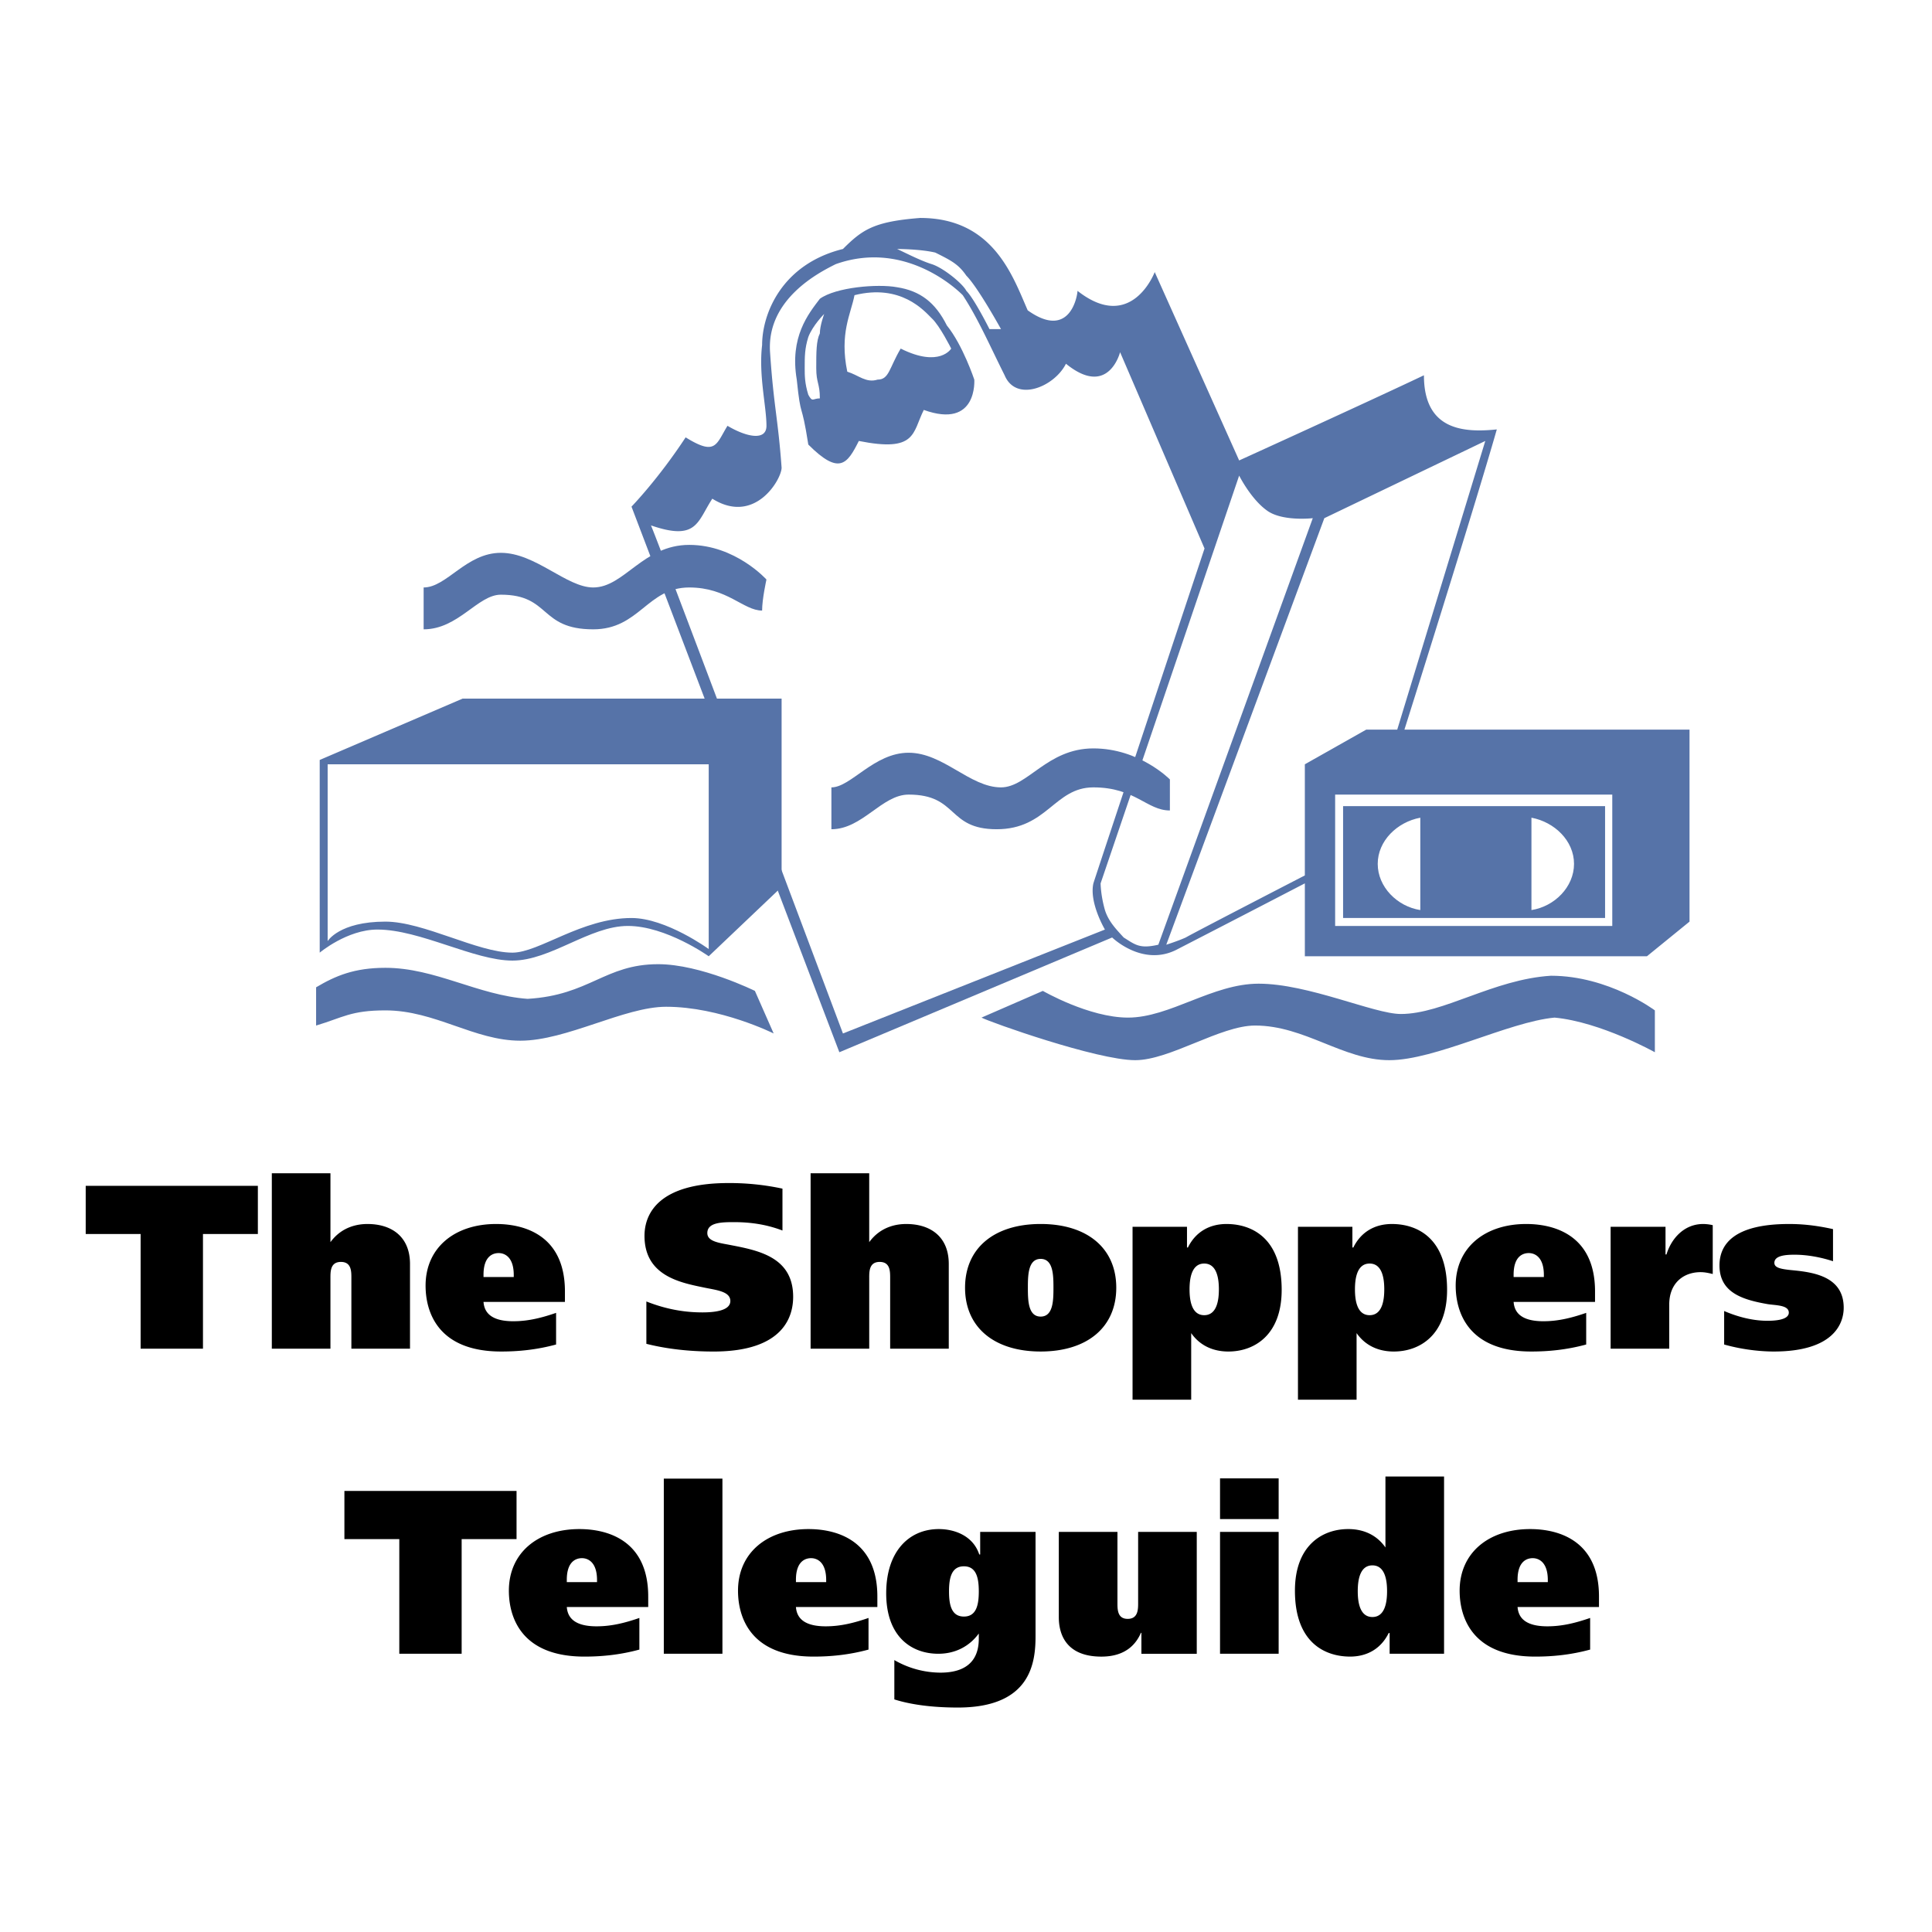
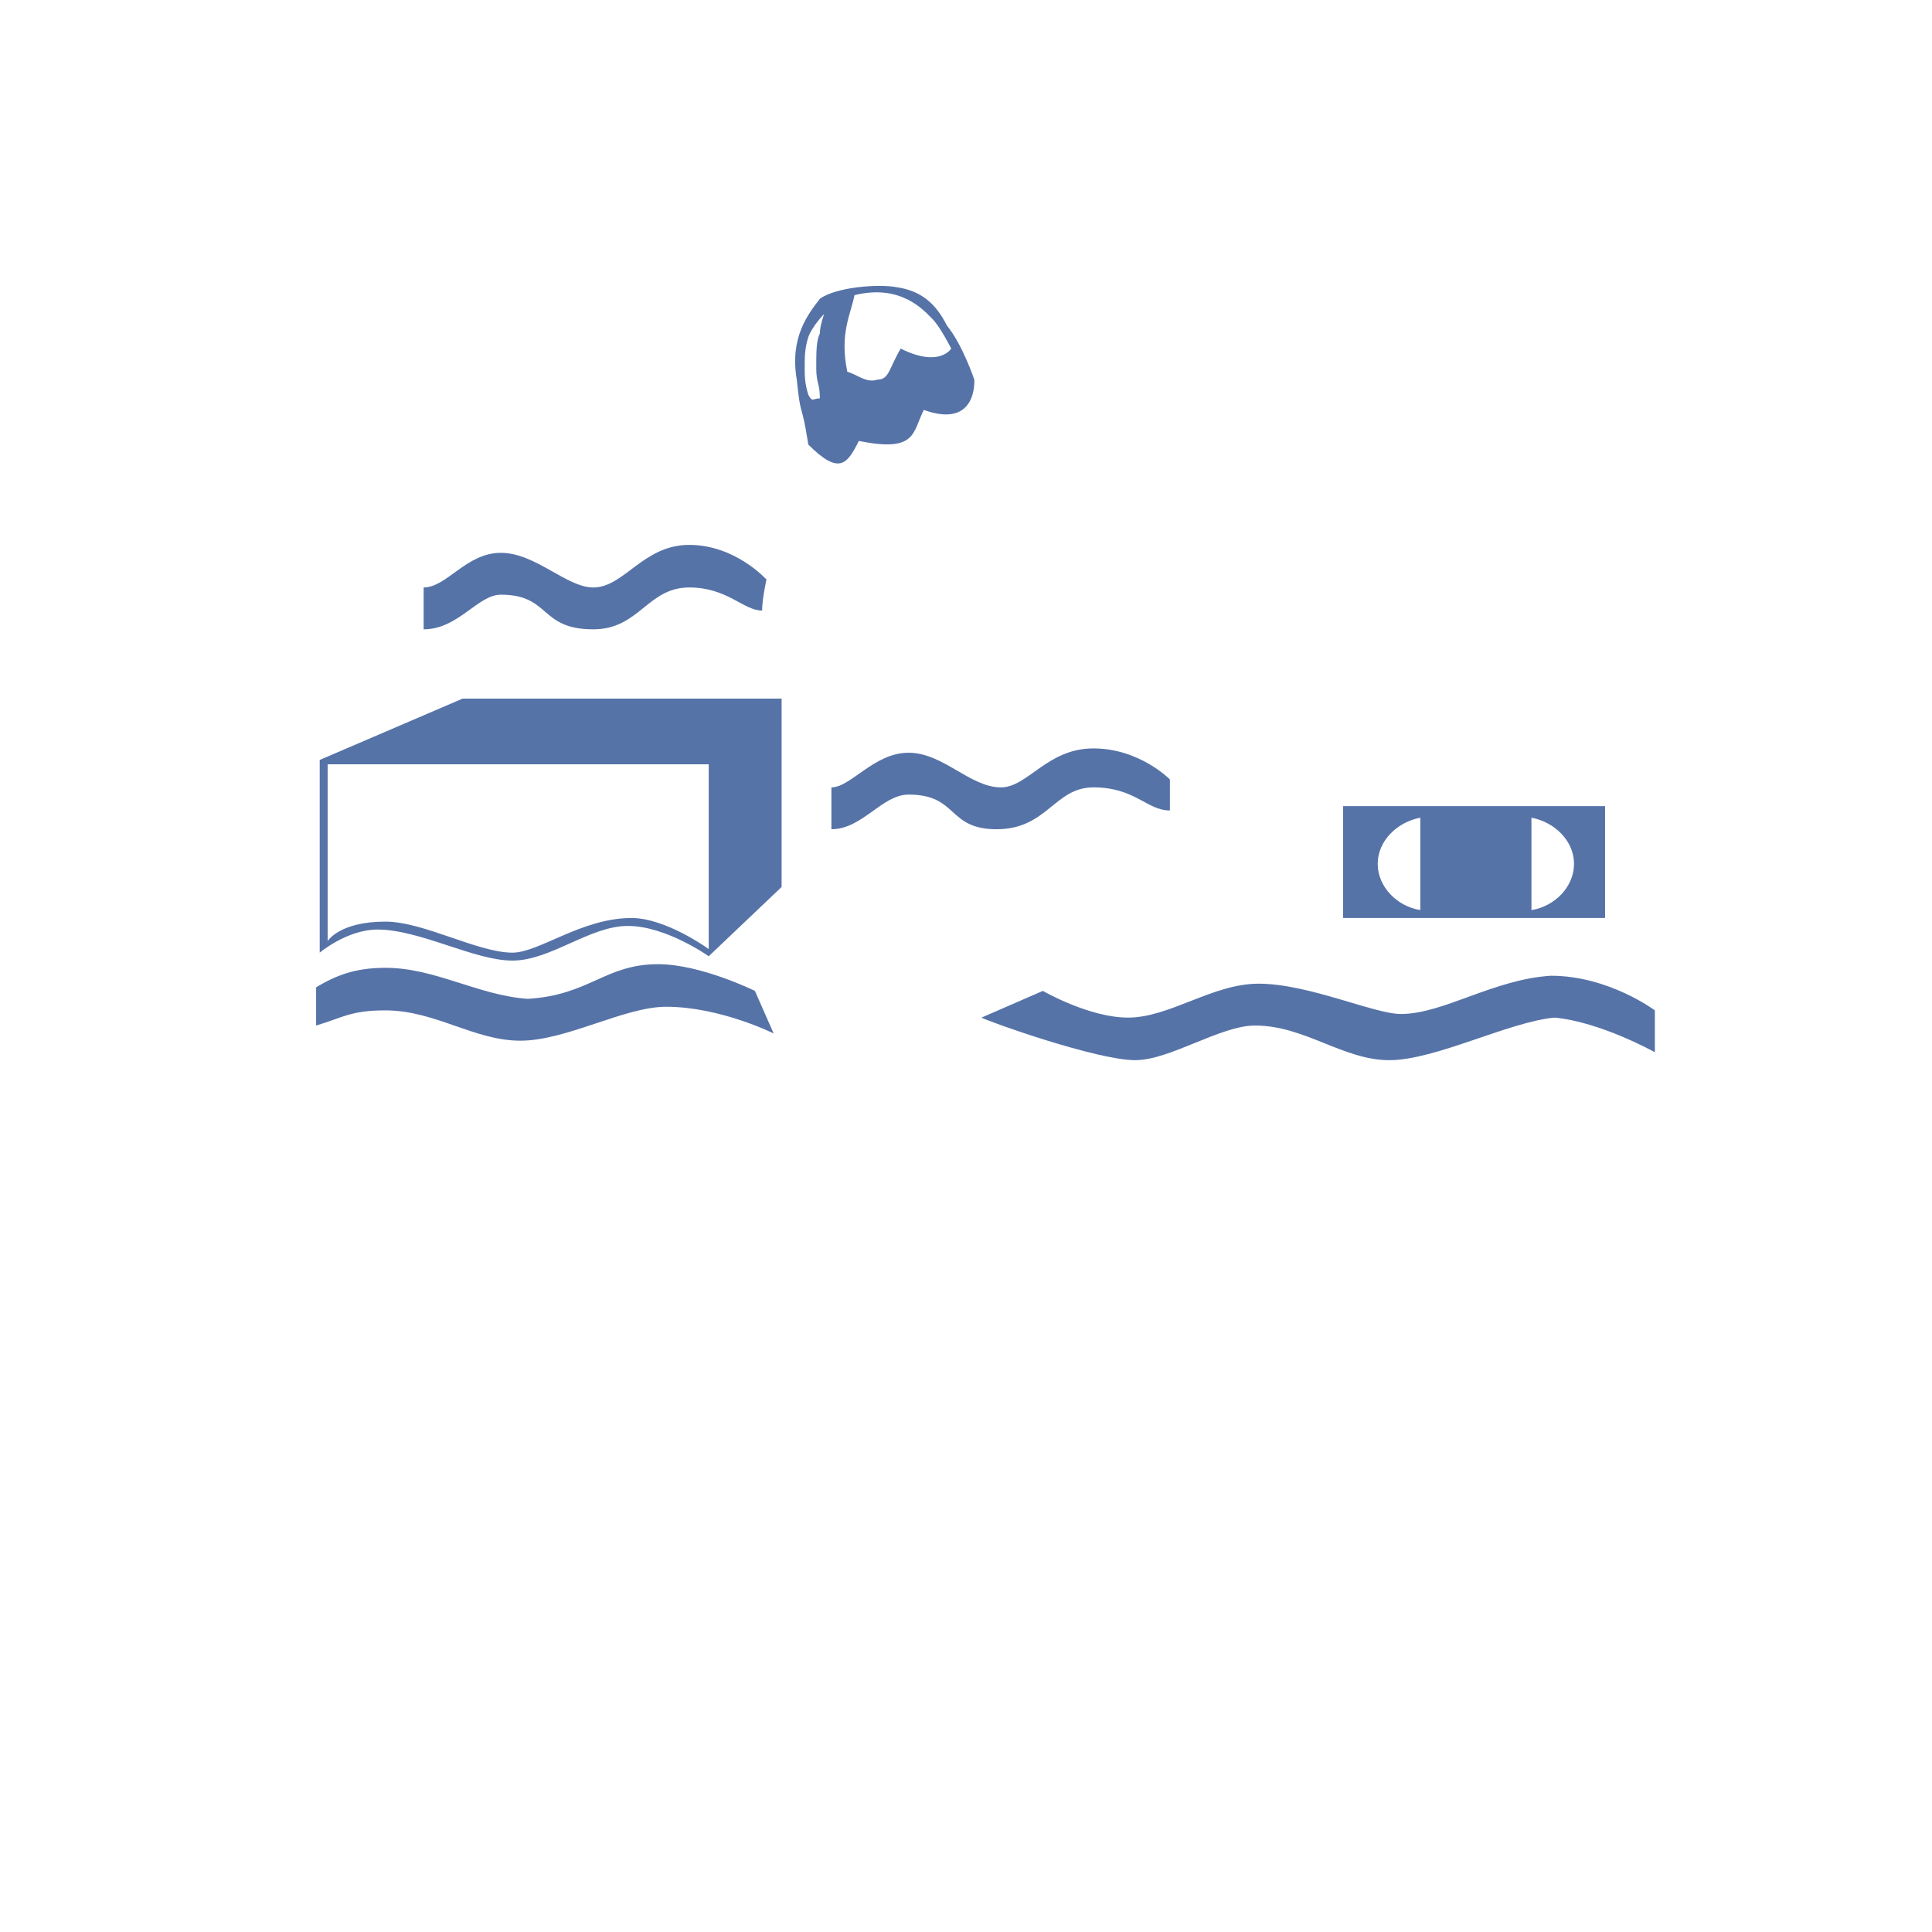
<svg xmlns="http://www.w3.org/2000/svg" width="2500" height="2500" viewBox="0 0 192.744 192.744">
  <g fill-rule="evenodd" clip-rule="evenodd">
-     <path fill="#fff" d="M0 0h192.744v192.744H0V0z" />
-     <path d="M140.111 72.792s6.912-21.888 9.217-29.952c-3.457.36-7.271 0-7.271-5.4-5.76 2.736-18.434 8.496-18.434 8.496l-8.424-18.792s-2.303 6.12-7.703 1.872c0 .432-.721 4.968-4.969 1.944-1.512-3.456-3.455-9.216-10.727-9.216-4.608.36-5.76 1.152-7.704 3.096-6.12 1.512-8.064 6.48-8.064 9.576-.36 3.024.433 6.12.433 8.064 0 1.512-1.944 1.152-3.888 0-1.152 1.872-1.152 3.024-4.176 1.152-2.736 4.176-5.4 6.912-5.4 6.912l20.736 54.432 27.215-11.448s3.098 3.024 6.553 1.152a4400.86 4400.86 0 0 0 12.672-6.552V95.4h34.129l4.248-3.456V72.792h-28.443zM93.312 25.2c1.584.792 2.304 1.152 3.096 2.304 1.152 1.152 3.455 5.328 3.455 5.328h-1.15s-1.514-3.024-2.305-3.816c-.36-.72-2.304-2.304-3.456-2.664s-2.664-1.152-3.456-1.512c0 0 2.304 0 3.816.36zm-9.216 77.904s-18-47.952-19.152-50.688c4.608 1.584 4.608-.36 6.12-2.664 4.248 2.664 6.912-1.944 6.912-3.096-.36-4.968-.792-6.12-1.152-11.52-.359-5.328 4.968-7.992 6.552-8.784 6.48-2.304 11.52 1.944 12.672 3.096 1.513 2.304 2.665 4.968 4.177 7.992 1.15 2.736 4.967 1.152 6.119-1.152 4.248 3.456 5.4-1.152 5.4-1.152l8.424 19.584s-10.729 32.256-11.088 33.408c-.432 1.944 1.152 4.608 1.152 4.608l-26.136 10.368zm28.008-9.576c-.719-.792-1.512-1.584-1.871-2.736-.432-1.512-.432-2.664-.432-2.664l13.822-40.68s1.152 2.304 2.736 3.456c1.512 1.152 4.609.792 4.609.792L115.56 94.248c-1.872.432-2.304 0-3.456-.72zm18.072-17.28v11.088s-11.16 5.76-11.879 6.192c-.793.36-1.945.72-1.945.72l15.768-42.552 16.057-7.704-8.783 28.8h-3.096l-6.122 3.456zm3.023 3.024h27.648v13.104h-27.648V79.272z" fill="#5673a8" />
    <path d="M133.992 91.584h26.137v-11.16h-26.137v11.16zm7.703-.792c-2.303-.36-4.248-2.304-4.248-4.608s1.945-4.176 4.248-4.607v9.215zm11.088 0v-9.216c2.305.432 4.248 2.304 4.248 4.607 0 2.305-1.943 4.249-4.248 4.609zM46.152 69.696l-14.256 6.12V95.04s2.736-2.304 5.76-2.304c4.248 0 9.648 3.096 13.464 3.096s7.704-3.456 11.52-3.456 8.064 3.024 8.064 3.024l7.272-6.912V69.696H46.152zM70.704 94.68S66.456 91.584 63 91.584c-4.968 0-9.216 3.456-11.88 3.456-3.456 0-8.856-3.096-12.672-3.096-4.607 0-5.76 1.944-5.76 1.944v-17.64h38.016V94.68zM154.729 97.344c5.76 0 10.367 3.456 10.367 3.456v4.176s-5.4-3.023-10.008-3.456c-4.607.433-11.881 4.248-16.488 4.248s-8.424-3.456-13.393-3.456c-3.455 0-8.494 3.456-11.951 3.456-3.816 0-14.543-3.815-15.336-4.248 3.455-1.512 6.119-2.664 6.119-2.664s4.609 2.664 8.496 2.664c4.178 0 8.424-3.384 13.033-3.384 4.967 0 11.52 3.024 14.184 3.024 4.248 0 9.217-3.456 14.977-3.816zM82.944 78.552c1.944 0 4.248-3.456 7.704-3.456s6.12 3.456 9.215 3.456c2.664 0 4.609-3.888 9.217-3.888s7.633 3.096 7.633 3.096v3.096c-2.305 0-3.457-2.304-7.633-2.304-3.889 0-4.607 4.176-9.648 4.176-4.967 0-3.816-3.456-8.784-3.456-2.664 0-4.608 3.456-7.704 3.456v-4.176zM42.264 58.608c2.304 0 4.248-3.456 7.704-3.456s6.552 3.456 9.216 3.456c3.096 0 4.968-4.248 9.576-4.248 4.608 0 7.704 3.456 7.704 3.456s-.433 1.944-.433 3.096c-1.872 0-3.456-2.304-7.271-2.304-4.176 0-4.968 4.176-9.576 4.176-5.4 0-4.248-3.456-9.216-3.456-2.304 0-4.248 3.456-7.704 3.456v-4.176zM97.199 37.872s-1.151-3.456-2.735-5.4c-1.152-2.304-2.664-3.456-4.968-3.816-1.944-.36-6.12 0-7.704 1.152-1.152 1.512-3.024 3.816-2.304 8.064.432 4.176.432 1.872 1.152 6.48 3.096 3.096 3.888 1.944 5.04-.36 5.76 1.151 5.328-.792 6.48-3.096 5.401 1.944 5.039-3.024 5.039-3.024zm-15.407-4.608c-.36.72-.36 1.872-.36 3.456 0 1.512.36 1.512.36 3.024-.72 0-.72.432-1.152-.36-.36-1.152-.36-1.944-.36-2.664 0-1.152 0-1.944.36-3.096.432-1.152 1.584-2.304 1.584-2.304s-.432 1.152-.432 1.944zm8.064 1.512c-1.152 1.944-1.152 3.096-2.304 3.096-1.152.36-1.872-.432-3.024-.792-.792-3.816.36-5.76.72-7.632 4.608-1.152 6.912 1.512 7.704 2.304.792.72 1.944 3.024 1.944 3.024s-1.152 1.944-5.04 0zM65.664 96.191c4.248 0 9.648 2.664 9.648 2.664l1.872 4.248s-5.328-2.664-10.728-2.664c-4.176 0-9.936 3.385-14.544 3.385s-8.496-3.024-13.464-3.024c-3.456 0-4.248.72-6.912 1.512v-3.815c1.944-1.152 3.816-1.944 6.912-1.944 4.968 0 9.216 2.736 14.185 3.096 6.191-.361 7.703-3.458 13.031-3.458z" fill="#5673a8" />
-     <path d="M8.551 118.305v4.803h5.478v11.443h6.22v-11.443h5.477v-4.803H8.551zM32.966 117.052h-5.848v17.499h5.848v-7.01c0-.673-.023-1.647 1.045-1.647 1.067 0 1.044.975 1.044 1.647v7.01h5.849v-8.448c0-2.716-1.811-3.992-4.247-3.992-.835 0-2.506.187-3.69 1.811v-6.87h-.001zM56.36 129.886v-1.045c0-5.5-3.899-6.73-6.87-6.73-4.108 0-7.032 2.345-7.032 6.15 0 2.553 1.161 6.572 7.543 6.572 1.671 0 3.504-.163 5.477-.7v-3.156c-1.485.511-2.808.835-4.27.835-2.437 0-2.901-1.067-2.971-1.926h8.123zm-8.122-2.484v-.232c0-1.996 1.091-2.158 1.508-2.158.65 0 1.508.441 1.508 2.182v.209h-3.016v-.001zM78.06 118.583a25.165 25.165 0 0 0-5.384-.557c-6.893 0-8.378 2.993-8.378 5.269 0 3.991 3.574 4.664 5.918 5.151 1.207.256 2.646.372 2.646 1.347 0 .998-1.671 1.137-2.785 1.137-1.323 0-3.25-.162-5.593-1.091v4.225c2.576.653 5.083.77 6.707.77 7.102 0 7.937-3.625 7.937-5.458 0-4.085-3.667-4.665-6.544-5.222-1.044-.187-2.019-.372-2.019-1.138 0-1.067 1.438-1.091 2.669-1.091 2.251 0 3.783.441 4.827.836v-4.178h-.001zM86.717 117.052h-5.848v17.499h5.848v-7.01c0-.673-.023-1.647 1.044-1.647s1.044.975 1.044 1.647v7.01h5.848v-8.448c0-2.716-1.81-3.992-4.247-3.992-.835 0-2.506.187-3.69 1.811v-6.87h.001zM103.82 122.11c-4.617 0-7.542 2.391-7.542 6.359s2.925 6.363 7.542 6.363c4.619 0 7.543-2.395 7.543-6.363s-2.924-6.359-7.543-6.359zm0 3.482c1.254 0 1.277 1.625 1.277 2.878s-.023 2.878-1.277 2.878c-1.252 0-1.275-1.625-1.275-2.878s.023-2.878 1.275-2.878zM118.42 122.39h-5.432v17.247h5.85v-6.641c.857 1.229 2.158 1.837 3.713 1.837 2.576 0 5.314-1.629 5.314-6.154 0-5.292-3.109-6.568-5.5-6.568-1.764 0-3.111.836-3.854 2.345h-.092v-2.066h.001zm1.717 3.667c1.322 0 1.463 1.647 1.463 2.576 0 .928-.141 2.575-1.463 2.575s-1.463-1.647-1.463-2.575c0-.929.14-2.576 1.463-2.576zM134.92 122.39h-5.43v17.247h5.848v-6.641c.859 1.229 2.158 1.837 3.713 1.837 2.576 0 5.316-1.629 5.316-6.154 0-5.292-3.111-6.568-5.502-6.568-1.764 0-3.109.836-3.852 2.345h-.094v-2.066h.001zm1.719 3.667c1.322 0 1.461 1.647 1.461 2.576 0 .928-.139 2.575-1.461 2.575-1.324 0-1.463-1.647-1.463-2.575 0-.929.138-2.576 1.463-2.576zM159.127 129.886v-1.045c0-5.5-3.898-6.73-6.869-6.73-4.109 0-7.033 2.345-7.033 6.15 0 2.553 1.16 6.572 7.543 6.572 1.67 0 3.504-.163 5.477-.7v-3.156c-1.484.511-2.809.835-4.27.835-2.438 0-2.902-1.067-2.971-1.926h8.123zm-8.123-2.484v-.232c0-1.996 1.09-2.158 1.508-2.158.65 0 1.51.441 1.51 2.182v.209h-3.018v-.001zM160.682 122.39v12.161h5.848v-4.41c0-2.111 1.393-3.226 3.133-3.226.418 0 .836.093 1.207.186v-4.874a4.464 4.464 0 0 0-.951-.116c-1.949 0-3.203 1.509-3.666 3.041h-.094v-2.762h-5.477zM172.008 134.133c2.064.584 3.945.7 4.943.7 6.01 0 6.984-2.812 6.984-4.367 0-3.087-2.947-3.528-5.035-3.736-1.277-.116-1.881-.256-1.881-.743 0-.742 1.16-.812 2.02-.812 1.207 0 2.553.232 3.83.65v-3.203c-1.881-.418-3.273-.511-4.387-.511-5.361 0-6.939 1.927-6.939 4.132 0 2.691 2.252 3.411 4.758 3.853.766.139 2.158.069 2.158.858 0 .487-.627.812-2.135.812-1.719 0-3.297-.534-4.316-.975v3.342zM34.359 148.741v4.804h5.477v11.441h6.22v-11.441h5.477v-4.804H34.359zM64.669 160.322v-1.045c0-5.5-3.899-6.73-6.87-6.73-4.108 0-7.032 2.345-7.032 6.15 0 2.553 1.161 6.572 7.543 6.572 1.671 0 3.504-.163 5.477-.7v-3.156c-1.485.511-2.808.835-4.27.835-2.437 0-2.901-1.067-2.971-1.926h8.123zm-8.123-2.483v-.232c0-1.995 1.091-2.158 1.508-2.158.65 0 1.508.44 1.508 2.182v.209h-3.016v-.001zM66.224 147.511v17.475h5.848v-17.475h-5.848zM87.529 160.322v-1.045c0-5.5-3.899-6.73-6.87-6.73-4.108 0-7.032 2.345-7.032 6.15 0 2.553 1.161 6.572 7.542 6.572 1.671 0 3.504-.163 5.478-.7v-3.156c-1.485.511-2.808.835-4.271.835-2.437 0-2.901-1.067-2.971-1.926h8.124zm-8.123-2.483v-.232c0-1.995 1.091-2.158 1.509-2.158.65 0 1.508.44 1.508 2.182v.209h-3.017v-.001zM89.223 169.539c1.091.349 3.11.812 6.336.812 7.289 0 7.751-4.479 7.751-7.129v-10.396h-5.523v2.251h-.094c-.602-1.833-2.413-2.53-4.037-2.53-2.948 0-5.245 2.205-5.245 6.406 0 4.386 2.576 6.033 5.199 6.033 1.671 0 3.087-.719 4.039-2.019v.487c0 1.184-.303 3.416-3.83 3.416a9.276 9.276 0 0 1-4.596-1.254v3.923zm6.94-13.278c1.23 0 1.486 1.137 1.486 2.507 0 1.369-.256 2.506-1.486 2.506s-1.485-1.137-1.485-2.506c-.001-1.371.255-2.507 1.485-2.507zM119.395 152.826h-5.85v7.031c0 .65.023 1.648-1.043 1.648-1.045 0-1.021-.975-1.021-1.648v-7.031h-5.85v8.471c0 .858.094 3.973 4.248 3.973 2.576 0 3.527-1.42 3.945-2.371h.047v2.088h5.523v-12.161h.001zM121.715 164.986h5.848v-12.16h-5.848v12.16zm0-17.498v4.062h5.848v-4.062h-5.848zM138.635 164.986h5.43v-17.684h-5.848v7.078c-.859-1.23-2.16-1.834-3.715-1.834-2.576 0-5.314 1.625-5.314 6.15 0 5.292 3.111 6.572 5.5 6.572 1.764 0 3.111-.84 3.854-2.349h.094v2.067h-.001zm-1.719-3.666c-1.322 0-1.461-1.648-1.461-2.576 0-.929.139-2.576 1.461-2.576 1.324 0 1.463 1.647 1.463 2.576 0 .928-.139 2.576-1.463 2.576zM159.521 160.322v-1.045c0-5.5-3.898-6.73-6.869-6.73-4.109 0-7.033 2.345-7.033 6.15 0 2.553 1.16 6.572 7.543 6.572 1.672 0 3.504-.163 5.477-.7v-3.156c-1.484.511-2.807.835-4.27.835-2.438 0-2.9-1.067-2.971-1.926h8.123zm-8.123-2.483v-.232c0-1.995 1.09-2.158 1.508-2.158.65 0 1.51.44 1.51 2.182v.209h-3.018v-.001z" />
  </g>
</svg>